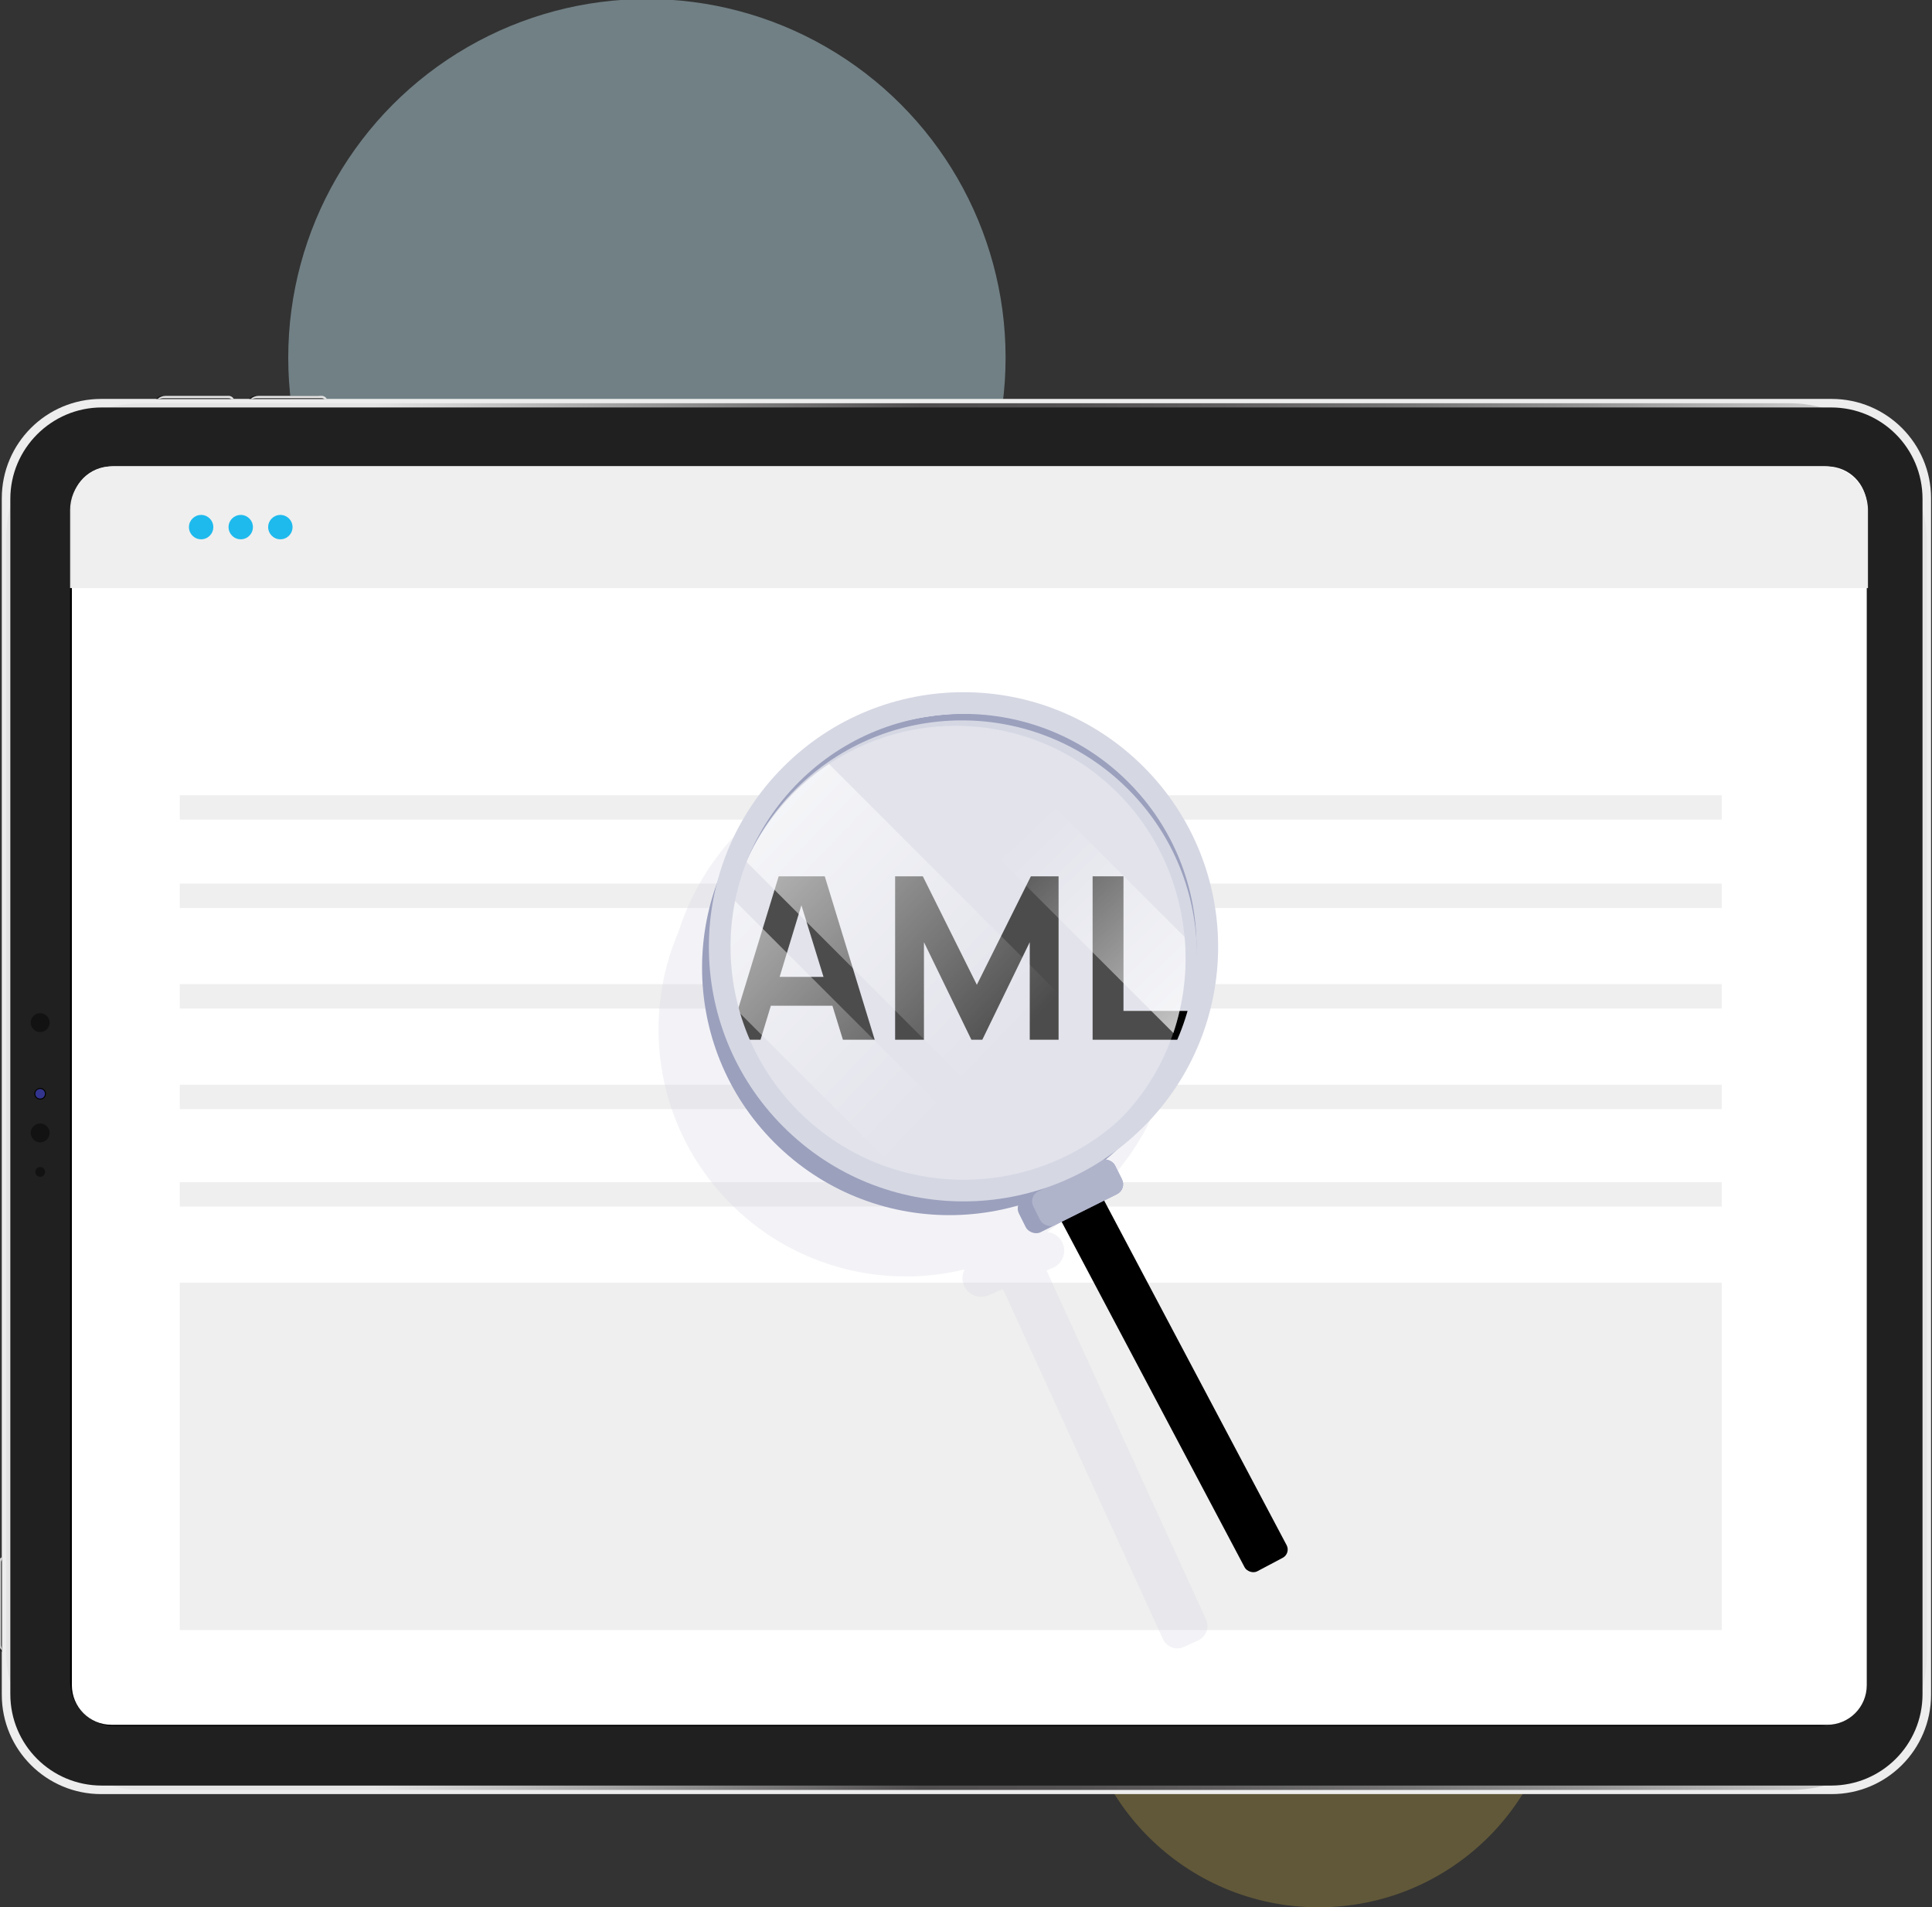
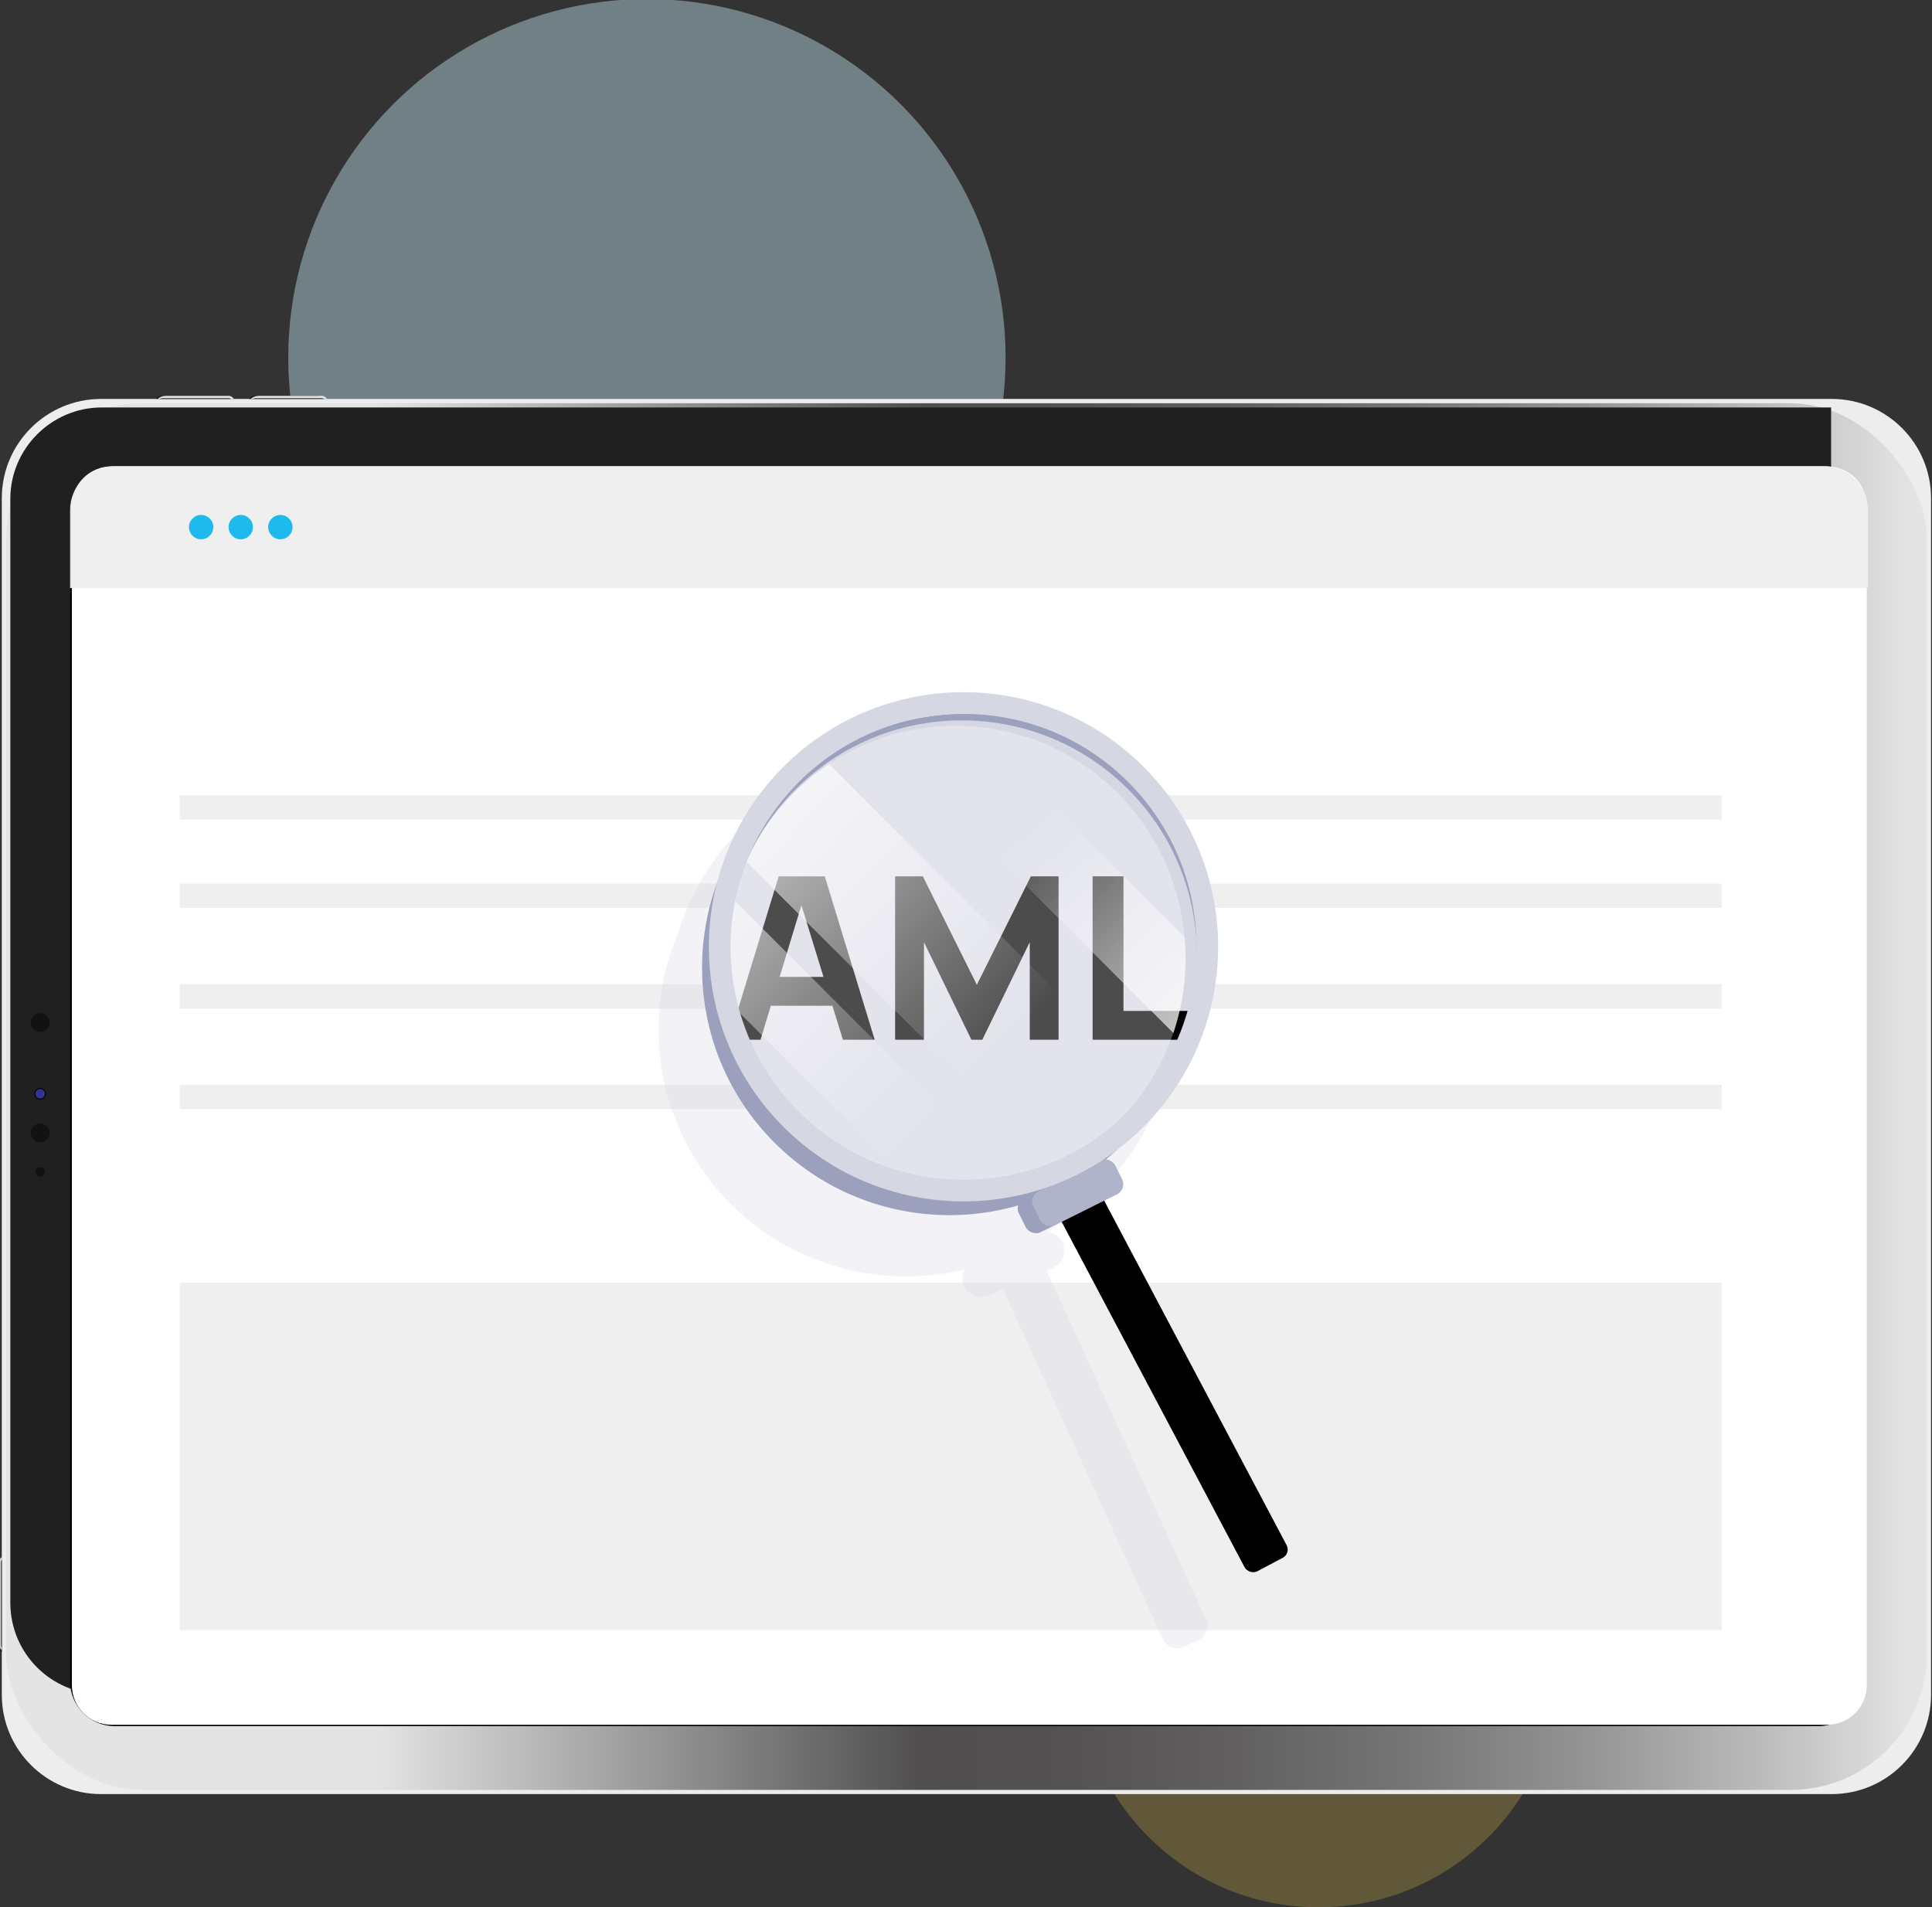
<svg xmlns="http://www.w3.org/2000/svg" xmlns:xlink="http://www.w3.org/1999/xlink" viewBox="0 0 634 626">
  <rect x="0" y="0" width="634" height="626" fill="#333333" stroke="none" />
  <defs>
    <style>.cls-1{mix-blend-mode:multiply;}.cls-1,.cls-2,.cls-3,.cls-4,.cls-5,.cls-6,.cls-7,.cls-8,.cls-9,.cls-10,.cls-11,.cls-12,.cls-13,.cls-14,.cls-15,.cls-16,.cls-17,.cls-18,.cls-19,.cls-20,.cls-21,.cls-22,.cls-23,.cls-24,.cls-25,.cls-26,.cls-27,.cls-28,.cls-29,.cls-30,.cls-31{stroke-width:0px;}.cls-1,.cls-8{opacity:.3;}.cls-1,.cls-10{fill:#d5d7e3;}.cls-2{fill:#ffd750;opacity:.23;}.cls-2,.cls-32,.cls-14{isolation:isolate;}.cls-33{clip-path:url(#clippath-11);}.cls-3{fill:url(#linear-gradient);}.cls-4{fill:#efefef;opacity:.97;}.cls-5{fill:url(#linear-gradient-6);}.cls-6{fill:#9ba0bd;}.cls-7{fill:#121212;}.cls-34{clip-path:url(#clippath-2);}.cls-8{mix-blend-mode:screen;}.cls-8,.cls-15{fill:#fff;}.cls-35{clip-path:url(#clippath-13);}.cls-36{clip-path:url(#clippath-15);}.cls-37{clip-path:url(#clippath-6);}.cls-11{fill:url(#linear-gradient-11);}.cls-12{fill:url(#linear-gradient-5);}.cls-13,.cls-38{fill:none;}.cls-39{clip-path:url(#clippath-7);}.cls-40{clip-path:url(#clippath-1);}.cls-41{clip-path:url(#clippath-4);}.cls-14{fill:#cbeffb;opacity:.41;}.cls-42{clip-path:url(#clippath-12);}.cls-16{fill:#202020;}.cls-17{fill:#ededed;}.cls-18{fill:url(#linear-gradient-2);}.cls-19{fill:#1ebaed;}.cls-20{fill:url(#linear-gradient-7);}.cls-21{fill:url(#radial-gradient-2);}.cls-38{stroke:#fff;stroke-linecap:round;stroke-miterlimit:10;stroke-width:9px;}.cls-22{fill:url(#linear-gradient-3);}.cls-43{clip-path:url(#clippath-9);}.cls-44{clip-path:url(#clippath);}.cls-23{fill:#f1f1f2;}.cls-24{fill:url(#linear-gradient-9);}.cls-25{fill:url(#radial-gradient);}.cls-45{clip-path:url(#clippath-3);}.cls-26{fill:#b0b4cb;}.cls-27{fill:url(#linear-gradient-8);}.cls-46{clip-path:url(#clippath-8);}.cls-47{clip-path:url(#clippath-14);}.cls-48{clip-path:url(#clippath-5);}.cls-28{fill:url(#linear-gradient-10);}.cls-29{fill:url(#radial-gradient-3);}.cls-49{clip-path:url(#clippath-10);}.cls-30{fill:url(#linear-gradient-4);}.cls-31{fill:url(#radial-gradient-4);}</style>
    <clipPath id="clippath">
      <rect class="cls-13" x="-.41" y="129.93" width="634.1" height="484.2" />
    </clipPath>
    <clipPath id="clippath-1">
      <rect class="cls-13" x="-.41" y="129.93" width="634.1" height="484.2" />
    </clipPath>
    <clipPath id="clippath-2">
      <rect class="cls-13" x="2.02" y="132.35" width="630.3" height="455.1" rx="44.7" ry="44.7" />
    </clipPath>
    <linearGradient id="linear-gradient" x1="-1616.38" y1="871.42" x2="-1615.38" y2="871.42" gradientTransform="translate(1018803.22 396953.51) scale(630.3 -455.11)" gradientUnits="userSpaceOnUse">
      <stop offset="0" stop-color="#e4e4e4" />
      <stop offset=".21" stop-color="#e4e4e4" />
      <stop offset=".49" stop-color="#504e4e" />
      <stop offset=".57" stop-color="#545252" />
      <stop offset=".65" stop-color="#615f5f" />
      <stop offset=".74" stop-color="#767575" />
      <stop offset=".83" stop-color="#949393" />
      <stop offset=".92" stop-color="#bababa" />
      <stop offset="1" stop-color="#e4e4e4" />
    </linearGradient>
    <clipPath id="clippath-3">
      <path class="cls-13" d="m.39,512.26c-.5.5-.8,1.2-.8,1.9v26c-.1.8.3,1.6,1,2v-30s-.1.1-.2.1" />
    </clipPath>
    <radialGradient id="radial-gradient" cx="-1561.22" cy="479.2" fx="-1561.22" fy="479.2" r=".26" gradientTransform="translate(46937.83 20708.15) scale(30.04 -42.19)" gradientUnits="userSpaceOnUse">
      <stop offset="0" stop-color="#000" />
      <stop offset=".57" stop-color="#010101" />
      <stop offset=".78" stop-color="#080808" />
      <stop offset=".93" stop-color="#141313" />
      <stop offset="1" stop-color="#1e1d1d" />
    </radialGradient>
    <clipPath id="clippath-4">
      <path class="cls-13" d="m-.41,513.07v26c0,1,.4,1.9,1,2.6v-30.6c-.7.4-1.1,1.2-1,2" />
    </clipPath>
    <linearGradient id="linear-gradient-2" x1="-48.79" y1="475.06" x2="-48.11" y2="475.06" gradientTransform="translate(49.89 15067.87) scale(1.03 -30.61)" gradientUnits="userSpaceOnUse">
      <stop offset="0" stop-color="#e4e4e4" />
      <stop offset=".21" stop-color="#e4e4e4" />
      <stop offset=".49" stop-color="#cacaca" />
      <stop offset=".69" stop-color="#cecece" />
      <stop offset=".9" stop-color="#dbdbdb" />
      <stop offset="1" stop-color="#e4e4e4" />
    </linearGradient>
    <clipPath id="clippath-5">
      <path class="cls-13" d="m.41,512.3c-.1.2-.1.5-.1.8v26.6c0,.5.1.9.3,1.3v-29.2c-.1.1-.1.3-.2.5" />
    </clipPath>
    <linearGradient id="linear-gradient-3" x1="3536.41" y1="473.44" x2="3538.63" y2="473.44" gradientTransform="translate(-1108.87 14364.95) scale(.31 -29.23)" gradientUnits="userSpaceOnUse">
      <stop offset="0" stop-color="#e4e4e4" />
      <stop offset=".04" stop-color="#c6c6c6" />
      <stop offset=".11" stop-color="#a1a1a1" />
      <stop offset=".17" stop-color="#828282" />
      <stop offset=".24" stop-color="#6b6b6b" />
      <stop offset=".32" stop-color="#5a5a5a" />
      <stop offset=".4" stop-color="#505050" />
      <stop offset=".5" stop-color="#4d4d4d" />
      <stop offset="1" stop-color="#4d4d4d" />
    </linearGradient>
    <clipPath id="clippath-6">
      <path class="cls-13" d="m53.22,129.93c-.8-.1-1.6.3-2,1h24.4c0-.1-.1-.1-.1-.2-.4-.5-1.1-.8-1.9-.8,0,0-20.4,0-20.4,0Z" />
    </clipPath>
    <radialGradient id="radial-gradient-2" cx="-1107.24" cy="1995.28" fx="-1107.24" fy="1995.28" r="6.09" gradientTransform="translate(-2197.28 1758.4) rotate(90) scale(1.03 -1.44)" xlink:href="#radial-gradient" />
    <clipPath id="clippath-7">
      <path class="cls-13" d="m54.32,129.93c-1,0-1.9.4-2.6,1h25c-.4-.7-1.2-1.1-2-1h-20.4Z" />
    </clipPath>
    <linearGradient id="linear-gradient-4" x1="-1606.12" y1="314.43" x2="-1606.09" y2="314.43" gradientTransform="translate(40186.2 454.29) scale(25.02 -1.03)" xlink:href="#linear-gradient-2" />
    <clipPath id="clippath-8">
      <path class="cls-13" d="m53.67,130.64c-.5,0-.9.1-1.3.3h23.6c-.1-.1-.3-.1-.5-.2s-.5-.1-.8-.1h-21Z" />
    </clipPath>
    <linearGradient id="linear-gradient-5" x1="-1603.16" y1="-988.35" x2="-1603.13" y2="-988.35" gradientTransform="translate(37898.13 -175.6) scale(23.64 -.31)" xlink:href="#linear-gradient-3" />
    <clipPath id="clippath-9">
      <path class="cls-13" d="m83.75,129.93c-.8-.1-1.6.3-2,1h24.4c0-.1-.1-.1-.1-.2-.4-.5-1.2-.8-1.9-.8h-20.4Z" />
    </clipPath>
    <radialGradient id="radial-gradient-3" cx="-1137.78" cy="1995.22" fx="-1137.78" fy="1995.22" r="6.09" gradientTransform="translate(-2197.24 1791.17) rotate(90) scale(1.03 -1.44)" xlink:href="#radial-gradient" />
    <clipPath id="clippath-10">
      <path class="cls-13" d="m84.85,129.93c-1,0-1.9.4-2.6,1h25c-.4-.7-1.2-1.1-2-1h-20.4Z" />
    </clipPath>
    <linearGradient id="linear-gradient-6" x1="-1637.87" y1="314.43" x2="-1637.85" y2="314.43" gradientTransform="translate(40980.7 454.29) scale(25.02 -1.03)" xlink:href="#linear-gradient-2" />
    <clipPath id="clippath-11">
      <path class="cls-13" d="m84.2,130.64c-.5,0-.9.1-1.3.3h23.6c-.1-.1-.3-.1-.5-.2s-.5-.1-.8-.1c0,0-21,0-21,0Z" />
    </clipPath>
    <linearGradient id="linear-gradient-7" x1="-1634.98" y1="-988.35" x2="-1634.95" y2="-988.35" gradientTransform="translate(38650.49 -175.6) scale(23.64 -.31)" xlink:href="#linear-gradient-3" />
    <clipPath id="clippath-12">
      <path class="cls-13" d="m11.77,358.17c-.4.8-.2,1.8.6,2.2s1.8.2,2.2-.6.2-1.8-.6-2.2c-.2-.1-.5-.2-.8-.2-.6,0-1.1.3-1.4.8" />
    </clipPath>
    <linearGradient id="linear-gradient-8" x1="-1131.99" y1="468.81" x2="-1131.77" y2="468.81" gradientTransform="translate(3656.88 1873.22) scale(3.23 -3.23)" gradientUnits="userSpaceOnUse">
      <stop offset="0" stop-color="#1f1b62" />
      <stop offset=".18" stop-color="#1e1a5f" />
      <stop offset=".28" stop-color="#1c1857" />
      <stop offset=".35" stop-color="#19144a" />
      <stop offset=".42" stop-color="#140f37" />
      <stop offset=".46" stop-color="#100b25" />
      <stop offset=".56" stop-color="#110c29" />
      <stop offset=".67" stop-color="#151136" />
      <stop offset=".78" stop-color="#1c1a4b" />
      <stop offset=".89" stop-color="#262669" />
      <stop offset="1" stop-color="#32348d" />
    </linearGradient>
    <clipPath id="clippath-13">
      <path class="cls-13" d="m11.57,358.98c0-.9.7-1.6,1.6-1.6s1.6.7,1.6,1.6-.7,1.6-1.6,1.6-1.6-.7-1.6-1.6m-.3,0c0,1.1.9,1.9,1.9,1.9s1.9-.8,1.9-1.9c0-1-.8-1.9-1.9-1.9h0c-1,0-1.9.9-1.9,1.9" />
    </clipPath>
    <radialGradient id="radial-gradient-4" cx="-1778.9" cy="1071.13" fx="-1778.9" fy="1071.13" r=".5" gradientTransform="translate(-3836.85 -6193.42) rotate(-90) scale(3.82)" gradientUnits="userSpaceOnUse">
      <stop offset="0" stop-color="#110b24" />
      <stop offset=".46" stop-color="#0f0a21" />
      <stop offset=".7" stop-color="#0c0719" />
      <stop offset=".89" stop-color="#05030c" />
      <stop offset="1" stop-color="#000" />
    </radialGradient>
    <clipPath id="clippath-14">
      <polyline class="cls-13" points="-.41 584.13 -.41 129.93 633.69 129.93 633.69 584.13" />
    </clipPath>
    <clipPath id="clippath-15">
      <path class="cls-13" d="m366.73,260.2c29.34,29.34,29.98,78.01.64,107.36-29.33,29.33-77.54,28.23-106.88-1.11-29.33-29.33-29.33-76.9,0-106.23,29.34-29.34,76.92-29.34,106.25-.01Z" />
    </clipPath>
    <linearGradient id="linear-gradient-9" x1="484.08" y1="223.32" x2="362.23" y2="340.77" gradientTransform="translate(-192.29 259.84) rotate(45) scale(1 -1)" gradientUnits="userSpaceOnUse">
      <stop offset="0" stop-color="#fff" />
      <stop offset="1" stop-color="#fff" stop-opacity="0" />
    </linearGradient>
    <linearGradient id="linear-gradient-10" x1="515.39" y1="255.8" x2="393.55" y2="373.26" gradientTransform="translate(-269.32 291.74) rotate(45) scale(1 -1)" xlink:href="#linear-gradient-9" />
    <linearGradient id="linear-gradient-11" x1="275.05" y1="361.11" x2="360.34" y2="271.43" gradientTransform="translate(-105.47 223.87) rotate(45) scale(1 -1)" xlink:href="#linear-gradient-9" />
  </defs>
  <g class="cls-32">
    <g id="Layer_1">
      <path id="Path_1281" class="cls-2" d="m432.69,468.18c43.6,0,78.9,35.3,78.9,78.9s-35.3,78.9-78.9,78.9-78.9-35.3-78.9-78.9,35.3-78.9,78.9-78.9h0Z" />
      <circle id="Ellipse_6" class="cls-14" cx="212.29" cy="117.38" r="117.7" />
      <g class="cls-44">
        <g id="Group_830">
          <g class="cls-40">
            <g id="Group_829">
              <path id="Path_1251" class="cls-17" d="m633.69,163.53v392.7c0,18-14.6,32.6-32.6,32.6H33.19c-18,0-32.6-14.6-32.6-32.6V163.53c0-18,14.6-32.6,32.6-32.6h567.9c18,0,32.6,14.6,32.6,32.6" />
            </g>
          </g>
        </g>
        <g id="Group_832">
          <g class="cls-34">
            <g id="Group_831">
              <rect id="Rectangle_498" class="cls-3" x="2.02" y="132.35" width="630.3" height="455.1" />
            </g>
          </g>
        </g>
        <g id="Group_834">
          <g id="Group_833">
-             <path id="Rectangle_500" class="cls-16" d="m33.39,133.73h567.5c16.6,0,30,13.4,30,30v392.3c0,16.6-13.4,30-30,30H33.39c-16.6,0-30-13.4-30-30V163.73c0-16.5,13.5-30,30-30Z" />
+             <path id="Rectangle_500" class="cls-16" d="m33.39,133.73h567.5v392.3c0,16.6-13.4,30-30,30H33.39c-16.6,0-30-13.4-30-30V163.73c0-16.5,13.5-30,30-30Z" />
            <path id="Rectangle_501" class="cls-9" d="m37.69,153.33h559c8.1,0,14.7,6.6,14.7,14.7v383.8c0,8.1-6.6,14.7-14.7,14.7H37.69c-8.1,0-14.7-6.6-14.7-14.7V168.03c0-8.2,6.5-14.7,14.7-14.7Z" />
            <path id="Rectangle_502" class="cls-23" d="m37.39,154.03h559.6c7.6,0,13.7,6.1,13.7,13.7v384.4c0,7.6-6.1,13.7-13.7,13.7H37.39c-7.6,0-13.7-6.1-13.7-13.7V167.73c0-7.6,6.1-13.7,13.7-13.7Z" />
          </g>
        </g>
        <g id="Group_836">
          <g class="cls-45">
            <g id="Group_835">
              <rect id="Rectangle_504" class="cls-25" x="-.41" y="512.16" width="1" height="30" />
            </g>
          </g>
        </g>
        <g id="Group_838">
          <g class="cls-41">
            <g id="Group_837">
              <rect id="Rectangle_505" class="cls-18" x="-.41" y="511.07" width="1" height="30.6" />
            </g>
          </g>
        </g>
        <g id="Group_840">
          <g class="cls-48">
            <g id="Group_839">
              <rect id="Rectangle_506" class="cls-22" x=".31" y="511.8" width=".3" height="29.2" />
            </g>
          </g>
        </g>
        <g id="Group_842">
          <g class="cls-37">
            <g id="Group_841">
              <rect id="Rectangle_507" class="cls-21" x="51.22" y="129.93" width="24.4" height="1" />
            </g>
          </g>
        </g>
        <g id="Group_844">
          <g class="cls-39">
            <g id="Group_843">
              <rect id="Rectangle_508" class="cls-30" x="51.72" y="129.93" width="25" height="1" />
            </g>
          </g>
        </g>
        <g id="Group_846">
          <g class="cls-46">
            <g id="Group_845">
              <rect id="Rectangle_509" class="cls-12" x="52.37" y="130.64" width="23.6" height=".3" />
            </g>
          </g>
        </g>
        <g id="Group_848">
          <g class="cls-43">
            <g id="Group_847">
              <rect id="Rectangle_510" class="cls-29" x="81.75" y="129.93" width="24.4" height="1" />
            </g>
          </g>
        </g>
        <g id="Group_850">
          <g class="cls-49">
            <g id="Group_849">
              <rect id="Rectangle_511" class="cls-5" x="82.25" y="129.93" width="25" height="1" />
            </g>
          </g>
        </g>
        <g id="Group_852">
          <g class="cls-33">
            <g id="Group_851">
              <rect id="Rectangle_512" class="cls-20" x="82.9" y="130.64" width="23.6" height=".3" />
            </g>
          </g>
        </g>
        <g id="Group_854">
          <g id="Group_853">
            <path id="Path_1261" class="cls-7" d="m13.19,368.73c1.7,0,3.1,1.4,3.1,3.1s-1.4,3.1-3.1,3.1-3.1-1.4-3.1-3.1c0-.5.1-1.1.4-1.5.6-1,1.6-1.6,2.7-1.6" />
          </g>
        </g>
        <g id="Group_856">
          <g class="cls-42">
            <g id="Group_855">
              <rect id="Rectangle_514" class="cls-27" x="11.57" y="357.37" width="3.2" height="3.2" />
            </g>
          </g>
        </g>
        <g id="Group_858">
          <g class="cls-35">
            <g id="Group_857">
              <rect id="Rectangle_515" class="cls-31" x="11.27" y="357.08" width="3.8" height="3.8" />
            </g>
          </g>
        </g>
        <g id="Group_860">
          <g class="cls-47">
            <g id="Group_859">
              <path id="Path_1264" class="cls-7" d="m13.19,383.03c.9,0,1.6.7,1.6,1.6s-.7,1.6-1.6,1.6-1.6-.7-1.6-1.6c0-.3.1-.6.2-.8.3-.5.8-.8,1.4-.8" />
              <path id="Path_1265" class="cls-7" d="m13.19,332.53c1.7,0,3.1,1.4,3.1,3.1s-1.4,3.1-3.1,3.1-3.1-1.4-3.1-3.1c0-.5.1-1.1.4-1.5.6-1.1,1.6-1.6,2.7-1.6" />
              <path id="Path_1266" class="cls-15" d="m30.09,169.43v12c0,.2.1.3.3.3h3.7c.2,0,.3-.1.3-.3h0v-12c0-.2-.1-.3-.3-.3h-3.7c-.2,0-.3.2-.3.3" />
              <path id="Path_1267" class="cls-15" d="m32.29,167.33c-.6,0-1.1.5-1.1,1.1h-.7c-.6,0-1,.5-1,1v12c0,.6.5,1,1,1h3.7c.6,0,1-.5,1-1v-12c0-.6-.5-1-1-1h-.7c-.1-.6-.6-1.1-1.2-1.1m1.8,1.3c.5,0,.9.4.9.9h0v12c0,.5-.4.9-.9.9h-3.7c-.5,0-.9-.4-.9-.9v-12c0-.5.4-.9.9-.9h3.7Z" />
              <path id="Path_1268" class="cls-15" d="m32.29,547.13c1.2,0,2.2.9,2.2,2.1s-.9,2.2-2.1,2.2-2.2-.9-2.2-2.1v-.1c-.1-1.2.9-2.1,2.1-2.1" />
              <path id="Path_1269" class="cls-15" d="m32.29,541.63c1.2,0,2.2.9,2.2,2.1s-.9,2.2-2.1,2.2-2.2-.9-2.2-2.1v-.1c-.1-1.1.9-2.1,2.1-2.1" />
              <path id="Path_1270" class="cls-15" d="m32.29,536.23c1.2,0,2.2.9,2.2,2.1s-.9,2.2-2.1,2.2-2.2-.9-2.2-2.1v-.1c-.1-1.1.9-2.1,2.1-2.1" />
              <path id="Path_1271" class="cls-15" d="m32.29,530.73c1.2,0,2.2.9,2.2,2.1s-.9,2.2-2.1,2.2-2.2-.9-2.2-2.1v-.1c-.1-1.1.9-2.1,2.1-2.1" />
              <path id="Path_1272" class="cls-15" d="m32.29,525.33c1.2,0,2.2.9,2.2,2.1s-.9,2.2-2.1,2.2-2.2-.9-2.2-2.1v-.1c-.1-1.1.9-2.1,2.1-2.1" />
              <path id="Path_1273" class="cls-15" d="m34.89,515.83c.3.3.3.9,0,1.2s-.9.3-1.2,0c-.1-.1-.2-.3-.2-.5h0c0-.5.4-.8.9-.8.1-.2.3-.1.5.1" />
              <path id="Path_1274" class="cls-15" d="m31.49,516.43c0,.9.3,1.7.8,2.4.2.2.5.3.7.1h.1c.2-.2.2-.5,0-.7-.8-1-.8-2.4,0-3.5.2-.2.2-.5,0-.7h0c-.2-.2-.5-.2-.7,0l-.1.1c-.5.5-.8,1.4-.8,2.3" />
              <path id="Path_1275" class="cls-15" d="m29.39,516.43c0,1.5.5,2.9,1.5,4,.2.2.5.2.7,0h0c.2-.2.2-.5,0-.7-1.6-1.9-1.6-4.7,0-6.6.2-.2.2-.5,0-.7h0c-.2-.2-.5-.2-.7,0h0c-1,1.1-1.5,2.5-1.5,4" />
              <path id="Path_1276" class="cls-15" d="m30.19,366.63c-.8,0-1.3.7-1.3,1.4h0c0,1.8,2.1,2,3.3,2-.7-.5-1.1-1.3-1.1-2.1-.1-1.4,1-2.6,2.4-2.6h.3c1.5-.1,2.8,1,2.9,2.5v.3c0,2.5-2.2,3-4.2,3s-4.4-.6-4.4-3.1c-.1-1.2.8-2.3,2-2.4h.2l-.1,1h0Zm3.6,3.2c1,.1,1.8-.6,1.9-1.6v-.2c-.1-1-1-1.8-2.1-1.7-.9.1-1.7.8-1.7,1.7s.7,1.7,1.7,1.7c.07.13.13.17.2.1" />
              <path id="Path_1277" class="cls-15" d="m31.59,363.83h-1.3v-1.3h1.3v1.3Zm4.9,0h-1.3v-1.3h1.3v1.3Z" />
              <path id="Path_1278" class="cls-15" d="m29.09,355.83v3.4l2.5.5c-.5-.4-.7-1.1-.7-1.7-.1-1.4,1.1-2.6,2.5-2.7h.3c1.6-.1,2.9,1.1,3,2.7v.3c.1,1.4-.9,2.6-2.2,2.7h-.2v-1c.9,0,1.6-.8,1.6-1.7,0-1-.9-1.9-1.9-1.9h-.1c-1-.1-1.9.7-2,1.7v.2c0,.7.3,1.3.8,1.6l-.1.9-4.4-.8v-4.2h.9Z" />
              <path id="Path_1279" class="cls-15" d="m29.09,349.23v3.4l2.5.5c-.5-.4-.7-1.1-.7-1.7-.1-1.4,1.1-2.6,2.5-2.7h.3c1.6-.1,2.9,1.1,3,2.7v.3c.1,1.4-.9,2.6-2.2,2.7h-.2v-1c.9,0,1.6-.8,1.6-1.7,0-1-.9-1.9-1.9-1.9h-.1c-1-.1-1.9.7-2,1.7v.2c0,.7.3,1.3.8,1.6l-.1.9-4.4-.8v-4.2h.9Z" />
            </g>
          </g>
        </g>
      </g>
      <path id="Rectangle_493" class="cls-15" d="m36.59,153.08h563c7.2,0,13,5.8,13,13v387c0,7.2-5.8,13-13,13H36.59c-7.2,0-13-5.8-13-13V166.08c0-7.2,5.8-13,13-13Z" />
      <path class="cls-4" d="m37.41,153h561.17c7.96,0,14.41,6.46,14.41,14.41v25.59H23v-25.59c0-7.96,6.46-14.41,14.41-14.41Z" />
      <circle class="cls-19" cx="66" cy="173" r="4" />
      <circle class="cls-19" cx="79" cy="173" r="4" />
      <circle class="cls-19" cx="92" cy="173" r="4" />
      <polyline class="cls-38" points="81 335 96 351 130 315" />
      <rect class="cls-4" x="59" y="261" width="506" height="8" />
      <rect class="cls-4" x="59" y="290" width="506" height="8" />
      <rect class="cls-4" x="59" y="323" width="506" height="8" />
      <rect class="cls-4" x="59" y="356" width="506" height="8" />
-       <rect class="cls-4" x="59" y="388" width="506" height="8" />
      <rect class="cls-4" x="59" y="421" width="506" height="114" />
      <path class="cls-1" d="m395.76,531.46l-52.31-114.47,2.04-.87c3.13-1.34,4.59-4.97,3.25-8.1h0c-.91-2.13-2.88-3.45-5.02-3.68,1.57-1.1,3.11-2.24,4.62-3.47,3.28-2.17,6.45-4.59,9.47-7.28,34.49-30.68,37.56-83.49,6.88-117.97-30.67-34.47-83.49-37.56-117.97-6.88-11.61,10.33-19.64,23.17-24.04,36.97-12.04,28.04-7.7,61.73,13.93,86.03,20.67,23.23,51.68,31.77,79.92,24.9-.81,1.58-.97,3.48-.21,5.24,1.34,3.13,4.97,4.59,8.1,3.25l4.71-2.01,52.47,114.82c1.2,2.63,4.31,3.79,6.93,2.58l4.66-2.13c2.63-1.2,3.79-4.31,2.58-6.93Z" />
      <circle class="cls-10" cx="314.65" cy="314.5" r="79.14" transform="translate(-40.13 582.9) rotate(-82.09)" />
      <path class="cls-9" d="m239.14,341.25l16.39-53.64h15.12l16.39,53.64h-10.43l-14.6-47.31h1.94l-14.38,47.31h-10.43Zm9.83-11.17v-9.46h28.31v9.46h-28.31Z" />
      <path class="cls-9" d="m293.74,341.25v-53.64h9.09l17.73,35.61,17.73-35.61h9.09v53.64h-9.46v-32.03l-15.57,32.03h-3.58l-15.57-32.03v32.03h-9.46Z" />
      <path class="cls-9" d="m358.55,341.25v-53.64h10.13v44.18h23.09v9.46h-33.23Z" />
      <rect class="cls-9" x="374.01" y="372.8" width="15.58" height="149.4" rx="3.07" ry="3.07" transform="translate(-165.01 230.64) rotate(-27.9)" />
      <path class="cls-6" d="m254.16,260.24c-31.7,31.7-31.7,83.11,0,114.8,31.71,31.71,83.11,31.7,114.8,0,31.71-31.71,35.01-87.43,3.3-119.14-31.7-31.7-86.4-27.37-118.11,4.34Zm116.03,107.88c-30.12,30.12-78.96,30.12-109.09-.01-30.12-30.12-30.12-78.96,0-109.08,30.13-30.13,78.98-30.13,109.09-.01,30.13,30.13,30.13,78.98,0,109.11Z" />
      <rect class="cls-6" x="333.64" y="386.45" width="35.27" height="12.34" rx="3.62" ry="3.62" transform="translate(840.82 587.28) rotate(153.5)" />
      <rect class="cls-26" x="338.64" y="385.28" width="29.99" height="12.34" rx="3.62" ry="3.62" transform="translate(844.77 584) rotate(153.5)" />
      <path class="cls-8" d="m366.73,260.2c29.34,29.34,29.92,78.07.57,107.42-29.33,29.33-77.48,28.17-106.82-1.17-29.33-29.33-29.33-76.9,0-106.23,29.34-29.34,76.92-29.34,106.25-.01Z" />
      <g class="cls-36">
        <rect class="cls-24" x="284.59" y="199.96" width="41.86" height="227.74" transform="translate(743.47 319.7) rotate(135)" />
        <rect class="cls-28" x="261.16" y="231.87" width="24.91" height="227.74" transform="translate(711.56 396.73) rotate(135)" />
        <rect class="cls-11" x="329.03" y="164" width="24.91" height="227.74" transform="translate(779.43 232.88) rotate(135)" />
      </g>
      <path class="cls-10" d="m257.09,251.66c-32.63,32.63-32.63,85.54,0,118.17,32.64,32.64,85.54,32.63,118.17,0,32.64-32.64,32.64-85.53,0-118.17-32.63-32.63-85.53-32.64-118.17,0Zm113.16,113.16c-29.85,29.85-78.26,29.85-108.13-.01-29.85-29.85-29.85-78.26,0-108.11,29.86-29.86,78.28-29.86,108.13-.01,29.86,29.86,29.86,78.28,0,108.14Z" />
    </g>
  </g>
</svg>